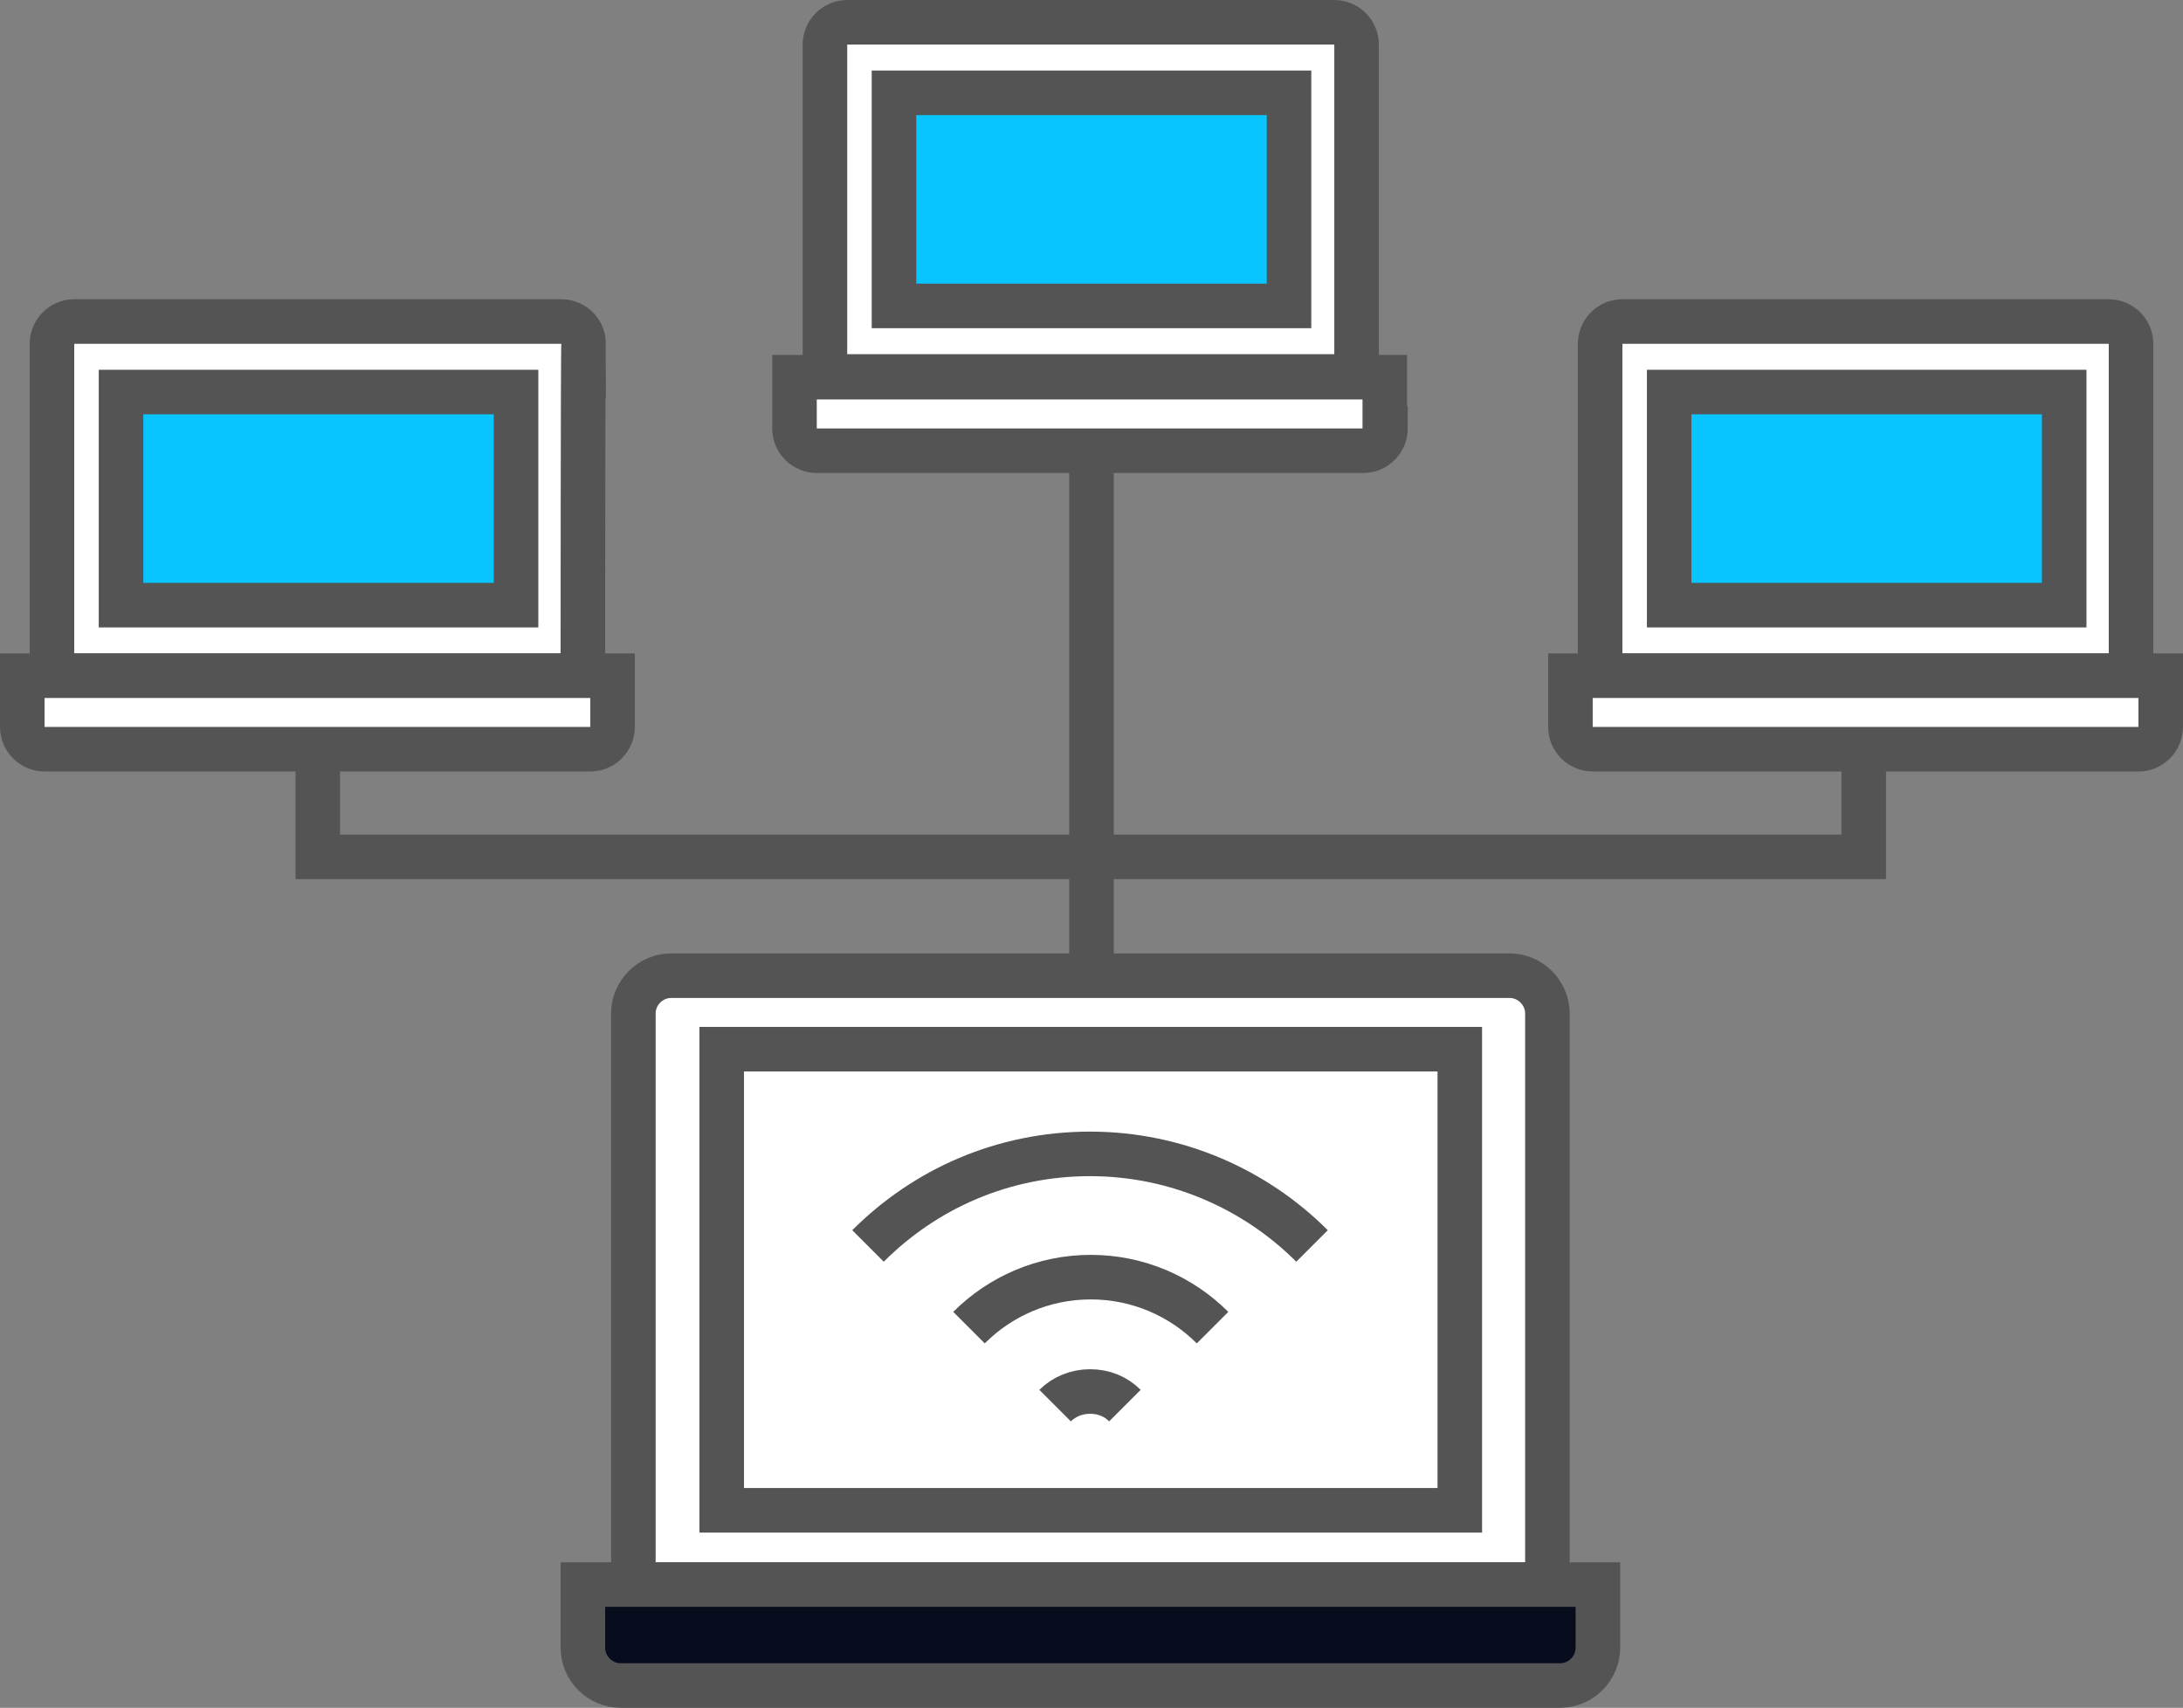
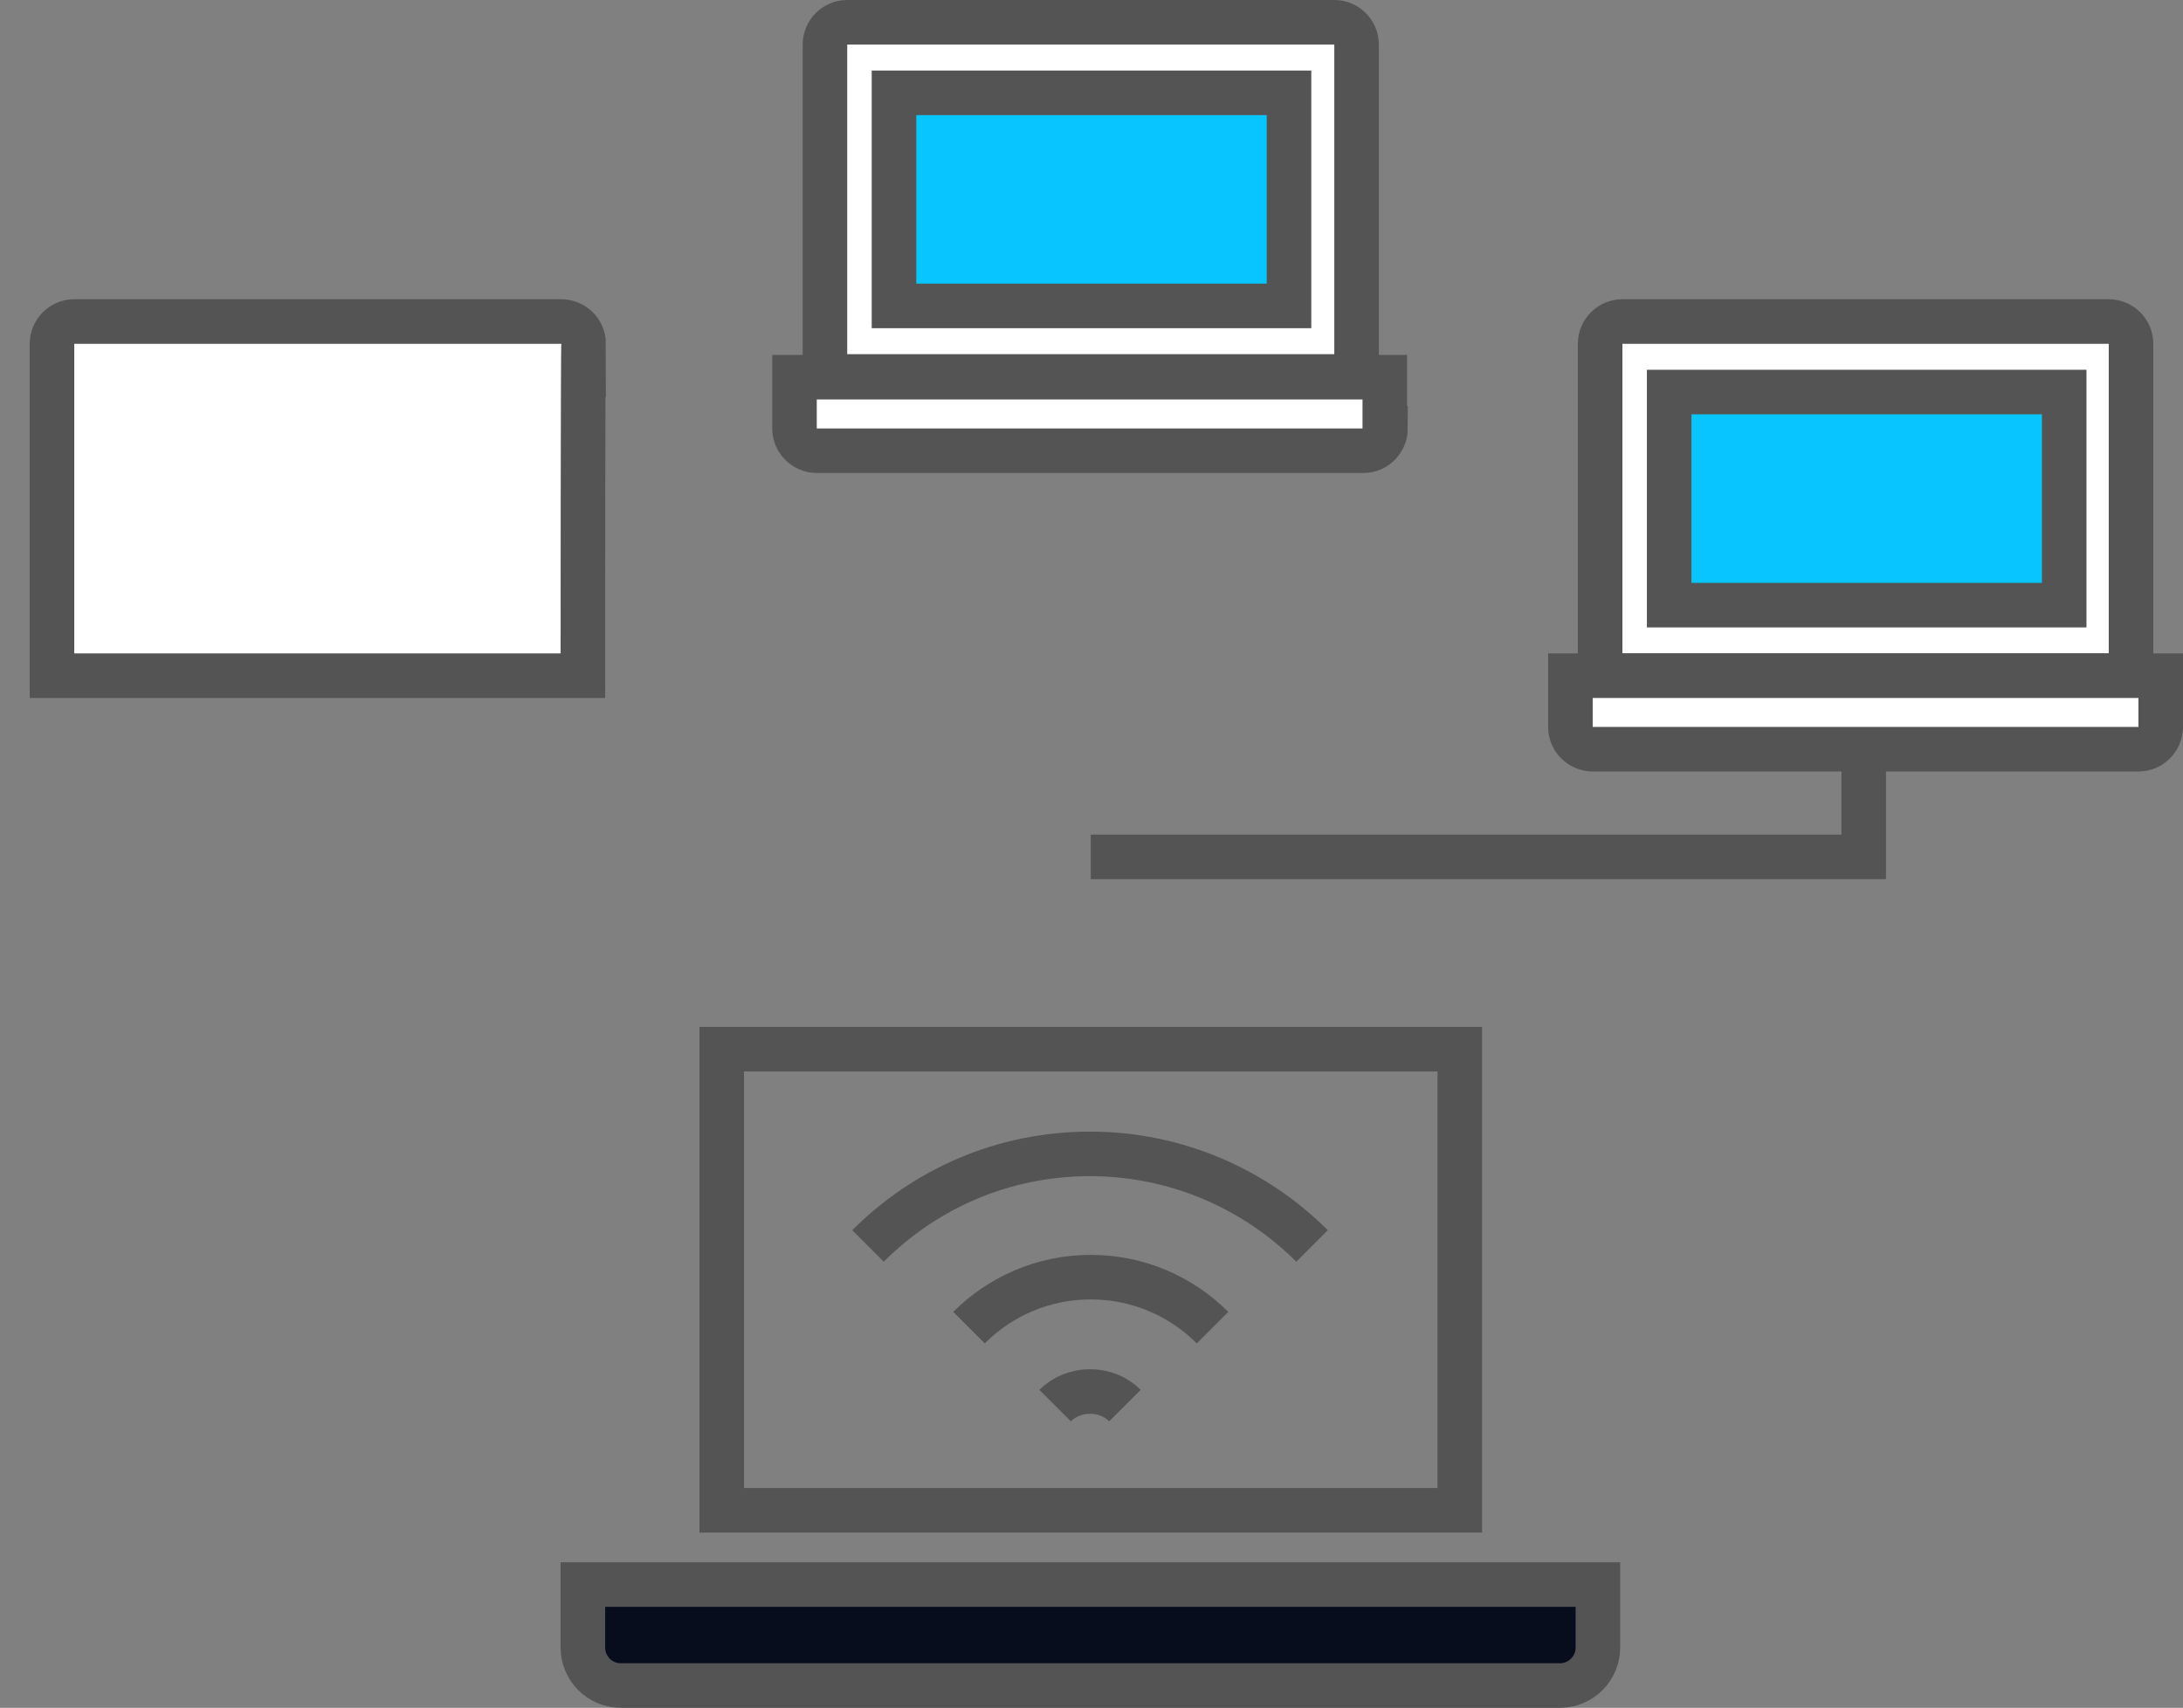
<svg xmlns="http://www.w3.org/2000/svg" version="1.1" id="Layer_1" x="0px" y="0px" viewBox="-158 282 294 230" enable-background="new -158 282 294 230" xml:space="preserve">
  <rect x="-158" y="282" width="294" height="230" fill="#808080" stroke="none" />
  <g id="Layer_150">
    <g>
      <g>
-         <path fill="#FFFFFF" stroke="#545454" stroke-width="6" stroke-miterlimit="10" d="M50.4,495.4H-72.7v-76.9     c0-2.8,2.3-5.1,5.1-5.1H45.3c2.8,0,5.1,2.3,5.1,5.1L50.4,495.4L50.4,495.4z" />
        <path fill="#070D1C" stroke="#545454" stroke-width="6" stroke-miterlimit="10" d="M57.2,503.9c0,2.8-2.3,5.1-5.1,5.1H-74.4     c-2.8,0-5.1-2.3-5.1-5.1v-8.5H57.2V503.9z" />
        <rect x="-60.8" y="423.3" fill="none" stroke="#545454" stroke-width="6" stroke-miterlimit="10" width="99.4" height="62.1" />
        <g>
          <path fill="none" stroke="#545454" stroke-width="6" stroke-linejoin="round" stroke-miterlimit="10" d="M18.7,449.8      c-7.6-7.6-18.2-12.4-29.9-12.4c-11.7,0-22.2,4.7-29.9,12.4" />
          <path fill="none" stroke="#545454" stroke-width="6" stroke-linejoin="round" stroke-miterlimit="10" d="M5.3,460.8      c-4.2-4.2-10-6.8-16.4-6.8s-12.2,2.6-16.4,6.8" />
          <path fill="none" stroke="#545454" stroke-width="6" stroke-linejoin="round" stroke-miterlimit="10" d="M-6.5,471.3      c-1.2-1.2-2.8-1.9-4.7-1.9c-1.8,0-3.5,0.7-4.7,1.9" />
        </g>
      </g>
      <g>
        <path fill="#FFFFFF" stroke="#545454" stroke-width="6" stroke-miterlimit="10" d="M-79.5,373H-151v-44.7c0-1.6,1.3-3,3-3h65.6     c1.6,0,3,1.3,3,3C-79.5,328.2-79.5,373-79.5,373z" />
-         <path fill="#FFFFFF" stroke="#545454" stroke-width="6" stroke-miterlimit="10" d="M-75.5,379.9c0,1.6-1.3,3-3,3H-152     c-1.6,0-3-1.3-3-3V373h79.5V379.9z" />
-         <rect x="-141.7" y="334.8" fill="#08C5FF" stroke="#545454" stroke-width="6" stroke-miterlimit="10" width="53.2" height="28.7" />
      </g>
      <g>
        <path fill="#FFFFFF" stroke="#545454" stroke-width="6" stroke-miterlimit="10" d="M129,373H57.5v-44.7c0-1.6,1.3-3,3-3H126     c1.6,0,3,1.3,3,3L129,373L129,373z" />
        <path fill="#FFFFFF" stroke="#545454" stroke-width="6" stroke-miterlimit="10" d="M133,379.9c0,1.6-1.3,3-3,3H56.5     c-1.6,0-3-1.3-3-3V373H133V379.9z" />
        <rect x="66.8" y="334.8" fill="#08C5FF" stroke="#545454" stroke-width="6" stroke-miterlimit="10" width="53.2" height="28.7" />
      </g>
      <g>
        <path fill="#FFFFFF" stroke="#545454" stroke-width="6" stroke-miterlimit="10" d="M24.7,332.7h-71.6V288c0-1.6,1.3-3,3-3h65.6     c1.6,0,3,1.3,3,3L24.7,332.7L24.7,332.7z" />
        <path fill="#FFFFFF" stroke="#545454" stroke-width="6" stroke-miterlimit="10" d="M28.6,339.7c0,1.6-1.3,3-3,3h-73.6     c-1.6,0-3-1.3-3-3v-6.9h79.5V339.7z" />
        <rect x="-37.6" y="294.5" fill="#08C5FF" stroke="#545454" stroke-width="6" stroke-miterlimit="10" width="53.2" height="28.7" />
      </g>
-       <line fill="none" stroke="#545454" stroke-width="6" stroke-miterlimit="10" x1="-11" y1="413.3" x2="-11" y2="342.6" />
-       <polyline fill="none" stroke="#545454" stroke-width="6" stroke-miterlimit="10" points="-115.2,382.9 -115.2,397.4 -11.1,397.4       " />
      <polyline fill="none" stroke="#545454" stroke-width="6" stroke-miterlimit="10" points="93,382.9 93,397.4 -11.1,397.4   " />
    </g>
  </g>
  <g id="Layer_1_1_">
</g>
</svg>